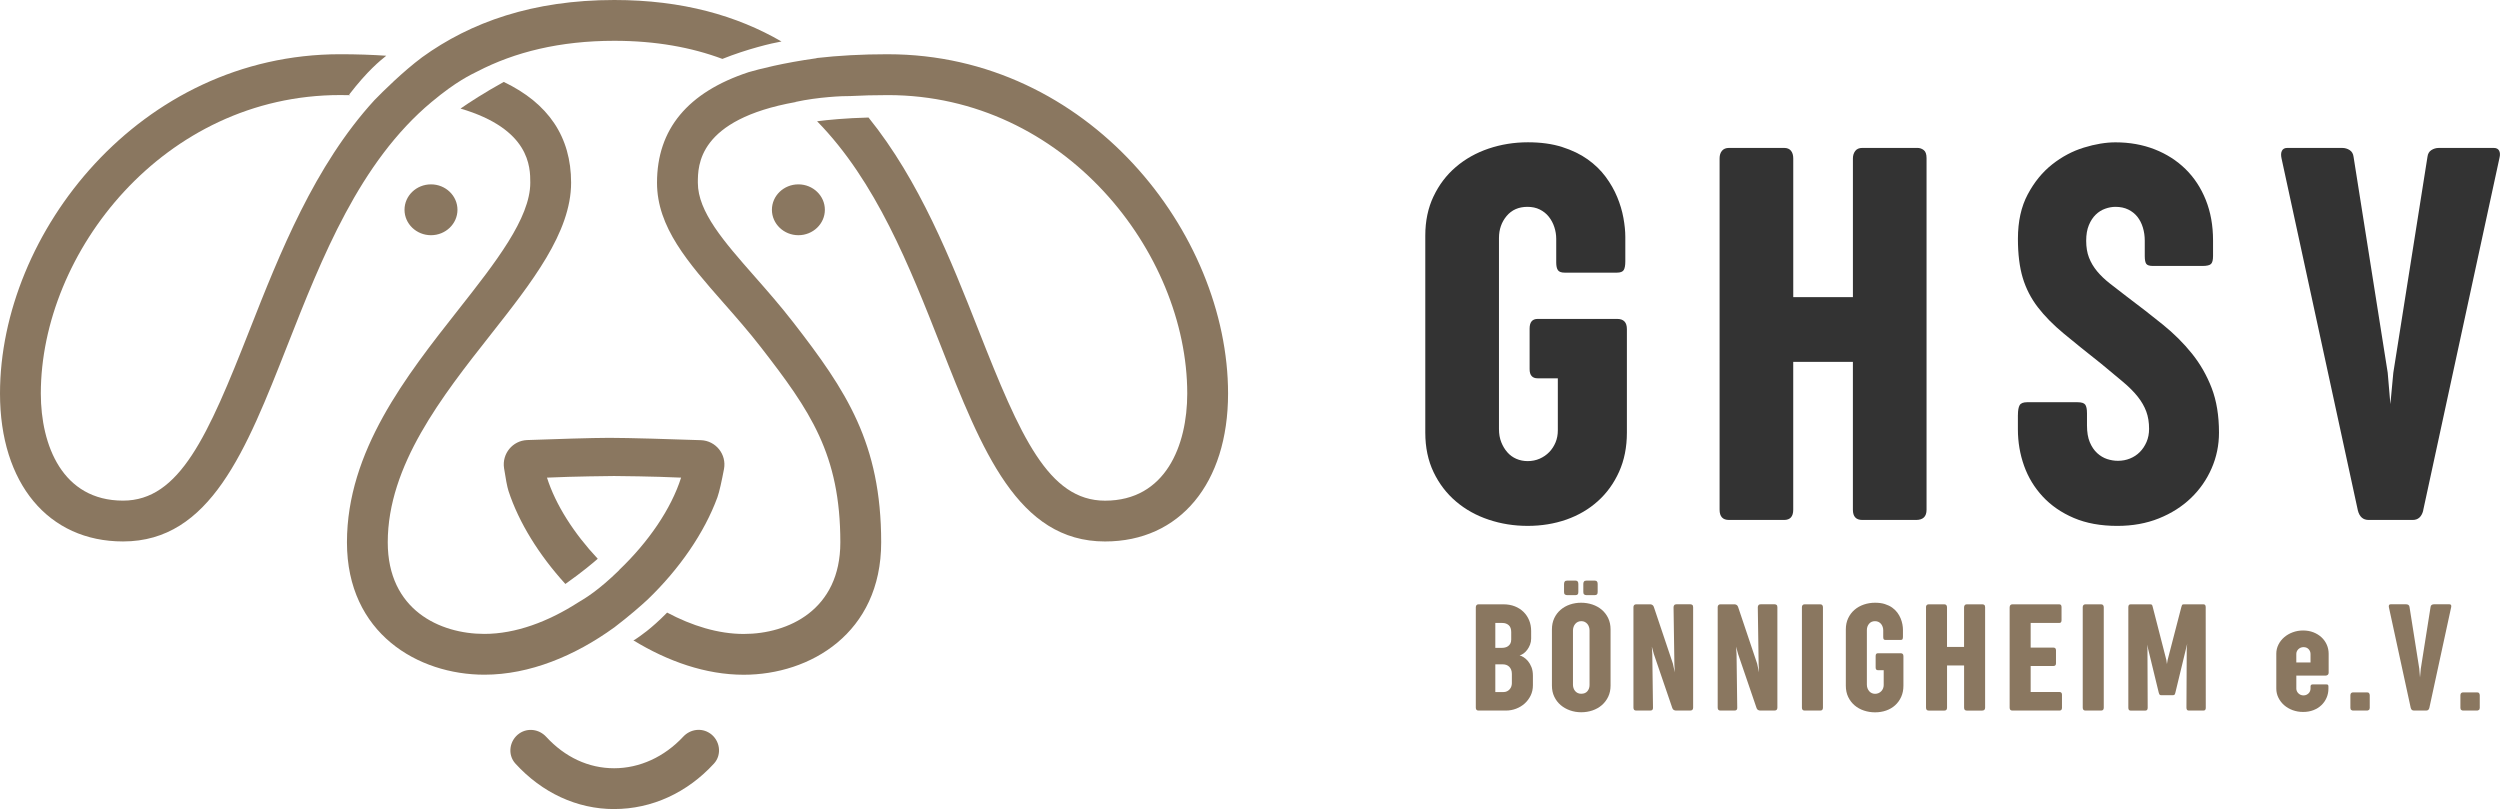
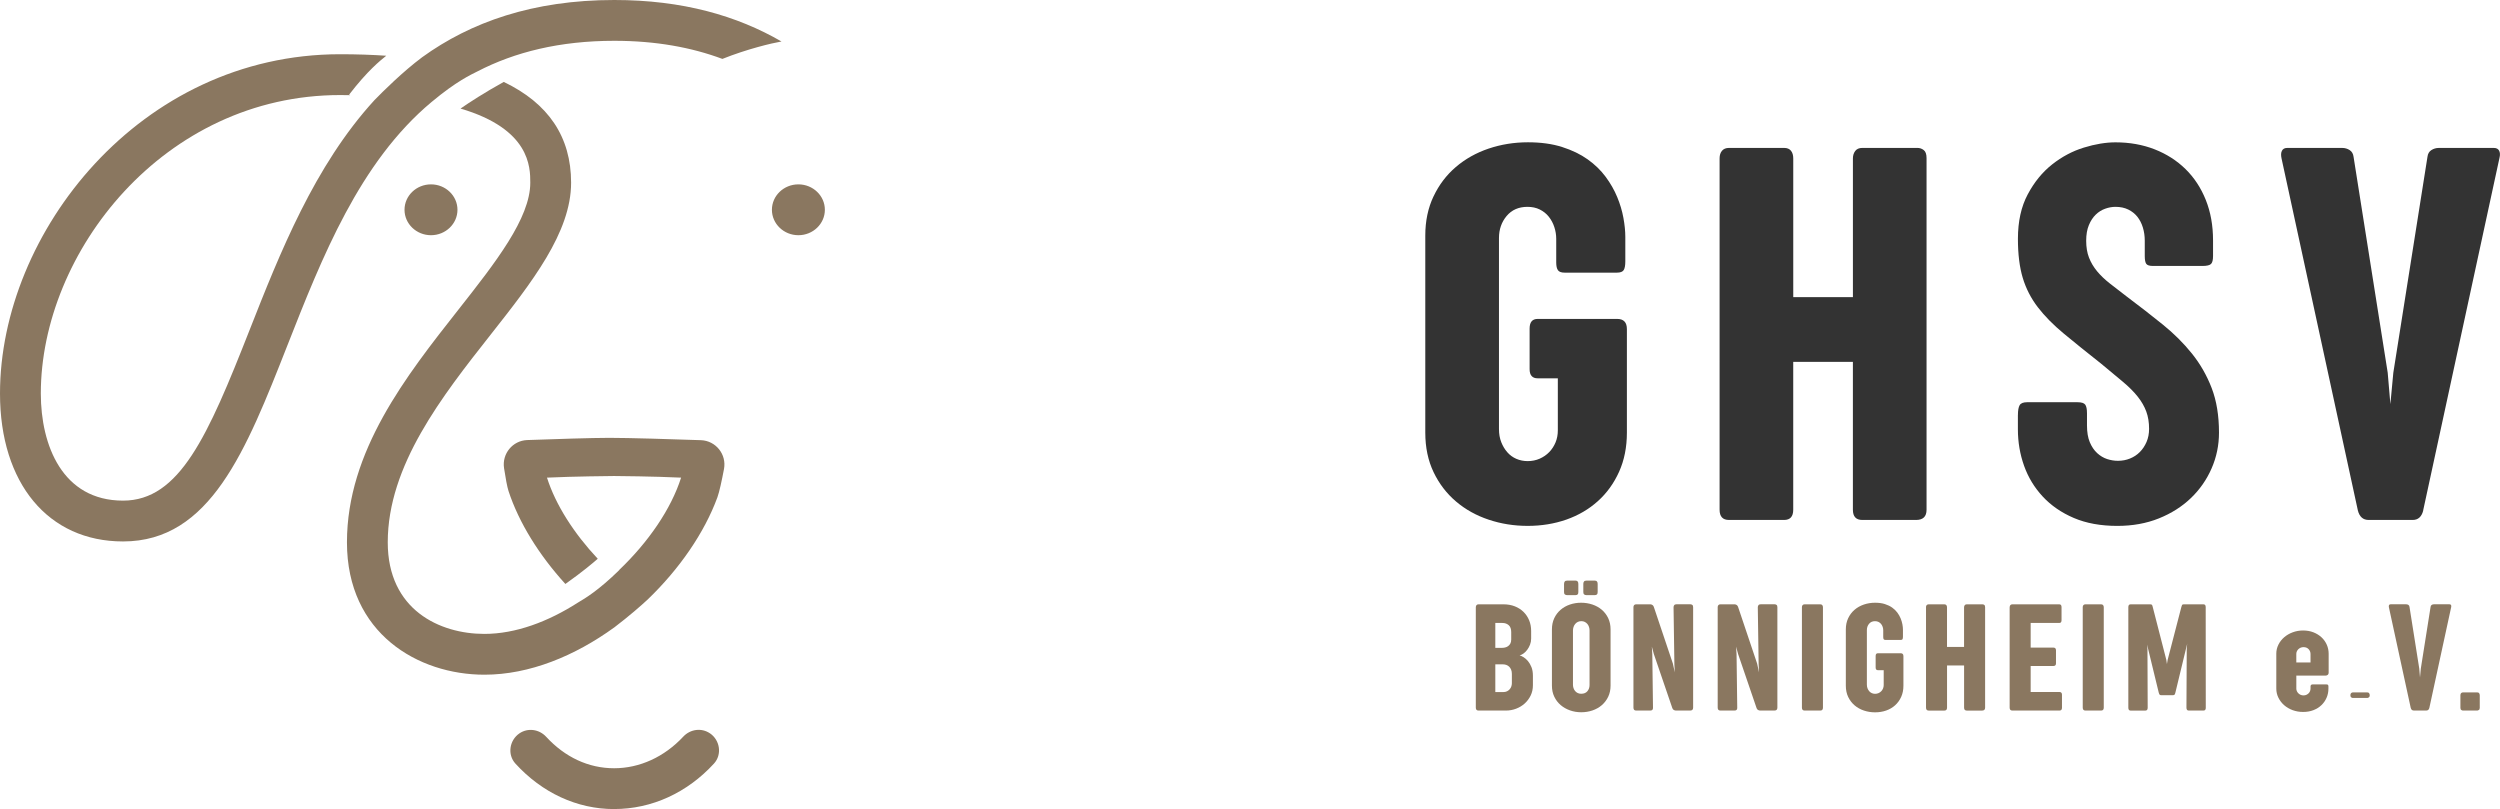
<svg xmlns="http://www.w3.org/2000/svg" id="Ebene_2" viewBox="0 0 1017.83 329.4">
  <defs>
    <style>.cls-1{fill:#8a7760;}.cls-2{fill:#333;}</style>
  </defs>
  <g id="Ebene_1-2">
    <g>
      <path class="cls-1" d="M250.03,329.4c-15.12,0-29.37-6.65-40.19-18.52-3.34-3.66-2.46-9.49,1.62-12.29h0c3.46-2.37,8.07-1.7,10.91,1.39,7.65,8.31,17.26,12.8,27.66,12.8s20.45-4.61,28.14-12.86c2.85-3.06,7.43-3.71,10.88-1.35h.02c4.09,2.81,4.96,8.66,1.61,12.31-10.87,11.86-25.28,18.51-40.65,18.51Z" />
      <g>
        <path class="cls-1" d="M185.42,85.41c0,5.26-4.45,9.52-9.95,9.52s-9.95-4.26-9.95-9.52,4.45-9.52,9.95-9.52,9.95,4.26,9.95,9.52Z" />
        <path class="cls-1" d="M175.47,95.76c-5.94,0-10.78-4.64-10.78-10.35s4.83-10.35,10.78-10.35,10.78,4.64,10.78,10.35-4.83,10.35-10.78,10.35Zm0-19.05c-5.03,0-9.12,3.9-9.12,8.69s4.09,8.69,9.12,8.69,9.12-3.9,9.12-8.69-4.09-8.69-9.12-8.69Z" />
      </g>
      <g>
        <path class="cls-1" d="M335,85.41c0,5.26-4.45,9.52-9.95,9.52s-9.95-4.26-9.95-9.52,4.45-9.52,9.95-9.52,9.95,4.26,9.95,9.52Z" />
        <path class="cls-1" d="M325.05,95.76c-5.94,0-10.78-4.64-10.78-10.35s4.83-10.35,10.78-10.35,10.78,4.64,10.78,10.35-4.83,10.35-10.78,10.35Zm0-19.05c-5.03,0-9.12,3.9-9.12,8.69s4.09,8.69,9.12,8.69,9.12-3.9,9.12-8.69-4.09-8.69-9.12-8.69Z" />
      </g>
      <g>
        <path class="cls-1" d="M250.01,255.51c6.27-4.79,10.88-8.83,13.7-11.45,12.93-12.42,23.09-27.19,28.37-41.59,.8-2.19,1.81-6.91,2.68-11.5,1.14-5.98-3.33-11.55-9.41-11.76-11.7-.4-29.29-.95-37.29-.95-6.75,0-22.59,.51-33.4,.9-5.95,.21-10.35,5.58-9.44,11.46,.59,3.85,1.26,7.62,1.82,9.3,4.21,12.84,12.45,26.09,23.15,37.83,7.02-4.97,11.41-8.7,13.18-10.26-9.69-10.32-17.17-21.99-20.67-33.03,11.09-.52,25.82-.64,27.3-.66,1.48,.01,16.21,.13,27.3,.66-4.03,12.71-13.31,26.25-25.2,37.59l.04,.03c-8.48,8.32-13.97,11.56-16.79,13.22-12.09,7.76-25.35,12.78-38.14,12.78-18.15,0-39.34-9.76-39.34-37.27,0-31.36,22.21-59.57,41.81-84.46,16.89-21.44,32.84-41.7,32.84-61.97,0-18.67-9.26-32.34-27.43-41.03-7.94,4.41-13.92,8.3-17.59,10.85,28.33,8.34,28.4,23.86,28.4,30.17,0,14.52-14.22,32.58-29.27,51.7-21.27,27.01-45.37,57.62-45.37,94.74s29.01,53.88,55.97,53.88c18.37,0,36.84-7.66,52.79-19.2,0,0,0,0,0,0Z" />
        <path class="cls-1" d="M175.78,41.47c10.01-8.37,15.99-11.09,18.62-12.41,15.12-7.84,33.48-12.45,55.7-12.45,16.86,0,31.38,2.66,44.01,7.37,10.04-4.02,20.14-6.42,24.06-7.09C300.08,6.42,277.94,0,250.1,0c-33.16,0-58.5,9.04-78.24,23.31-7.89,5.9-15.93,13.88-19.43,17.48-24.41,26.67-38.49,62.24-50.91,93.81-16.88,42.92-28.4,69.22-51.43,69.22-24.68,0-33.47-22.53-33.47-43.6,0-57.48,50.05-121.52,121.87-121.52,1.4,0,2.71,.03,4.06,.05l-.42-.21c7.6-9.87,12.7-13.89,15.13-15.85-5.92-.4-12.16-.61-18.77-.61C56.88,22.08,0,94.88,0,160.22c0,36.58,19.66,60.22,50.09,60.22,35.52,0,50.06-36.96,66.89-79.75,14.12-35.89,29.4-74.73,58.79-99.22Z" />
-         <path class="cls-1" d="M361.5,22.08c-10.59,0-20.24,.54-29.05,1.55,0,.02,.02,.05,.02,.07-13.73,1.91-23.49,4.46-27.69,5.68-24.76,8.17-37.29,23.2-37.29,45.01,0,18.11,12.57,32.42,27.13,48.98,5.03,5.72,10.22,11.62,15.19,18.03,20.04,25.85,32.32,43.51,32.32,79.43,0,27.5-21.2,37.27-39.34,37.27-10.37,0-21.06-3.32-31.18-8.7-6.68,6.8-11.05,9.6-13.12,11.02-.15,.1-.41,.19-.62,.28,14.02,8.57,29.49,14.01,44.92,14.01,26.96,0,55.97-16.86,55.97-53.88,0-40.41-14.18-61.72-35.81-89.61-5.28-6.81-10.65-12.92-15.84-18.82-12.34-14.03-22.99-26.16-22.99-38,0-7.07,.02-25.72,39.82-32.85l-.03-.06c9.15-2,19.31-2.44,22.25-2.38h0c4.74-.25,9.85-.39,15.34-.39,71.82,0,121.87,64.04,121.87,121.52,0,21.08-8.79,43.6-33.47,43.6-23.03,0-34.55-26.31-51.43-69.22-11.35-28.86-24.11-61.07-44.86-86.77-9.28,.24-16.52,.95-20.94,1.52,23.98,24.46,37.64,59.08,50.33,91.33,16.83,42.79,31.37,79.75,66.9,79.75,30.43,0,50.09-23.64,50.09-60.22,0-65.34-56.88-138.14-138.5-138.14Z" />
      </g>
    </g>
    <g>
      <path class="cls-2" d="M583.63,79.98c2.22-4.71,5.25-8.7,9.08-11.98,3.83-3.28,8.28-5.78,13.35-7.5,5.07-1.71,10.41-2.57,16.03-2.57,5.25,0,9.89,.64,13.9,1.92,4.01,1.28,7.48,2.95,10.4,5.03,2.92,2.08,5.36,4.45,7.33,7.11,1.97,2.66,3.54,5.42,4.71,8.26,1.17,2.84,2.01,5.67,2.52,8.48,.51,2.81,.77,5.38,.77,7.71v9.96c0,1.68-.22,2.86-.66,3.56-.44,.69-1.35,1.04-2.74,1.04h-21.34c-1.31,0-2.21-.33-2.68-.98-.48-.66-.71-1.71-.71-3.17v-9.63c0-1.6-.26-3.19-.77-4.76-.51-1.57-1.26-2.97-2.24-4.21-.98-1.24-2.21-2.22-3.67-2.95-1.46-.73-3.14-1.09-5.03-1.09-3.58,0-6.4,1.24-8.48,3.72-2.08,2.48-3.12,5.47-3.12,8.97v77.81c0,1.97,.31,3.74,.93,5.31,.62,1.57,1.44,2.94,2.46,4.1,1.02,1.17,2.24,2.06,3.67,2.68,1.42,.62,2.97,.93,4.65,.93s3.37-.33,4.87-.99c1.49-.66,2.79-1.55,3.88-2.68,1.09-1.13,1.95-2.44,2.57-3.94,.62-1.5,.93-3.12,.93-4.87v-21.23h-8.21c-2.19,0-3.28-1.24-3.28-3.72v-16.52c0-2.63,1.09-3.94,3.28-3.94h32.39c2.63,0,3.94,1.39,3.94,4.16v42.13c0,5.91-1.06,11.22-3.17,15.92-2.12,4.71-5,8.7-8.65,11.98-3.65,3.28-7.92,5.78-12.8,7.5-4.89,1.71-10.14,2.57-15.76,2.57s-10.83-.84-15.87-2.52-9.47-4.14-13.3-7.39c-3.83-3.25-6.88-7.22-9.14-11.93-2.26-4.71-3.39-10.09-3.39-16.14V95.9c0-5.91,1.11-11.22,3.34-15.92Z" />
      <path class="cls-2" d="M700.1,64.49c0-1.31,.33-2.35,.99-3.12,.66-.77,1.6-1.15,2.85-1.15h22.43c1.24,0,2.17,.38,2.79,1.15,.62,.77,.93,1.81,.93,3.12v56.47h24.29v-56.47c0-1.17,.31-2.17,.93-3.01,.62-.84,1.59-1.26,2.9-1.26h22.43c.95,0,1.81,.29,2.57,.88,.77,.58,1.15,1.68,1.15,3.28V207.53c0,2.77-1.42,4.16-4.27,4.16h-21.89c-2.55,0-3.83-1.38-3.83-4.16v-60.19h-24.29v60.19c0,2.77-1.24,4.16-3.72,4.16h-22.43c-2.55,0-3.83-1.38-3.83-4.16V64.49Z" />
      <path class="cls-2" d="M821.56,169.01c0-1.9,.24-3.25,.71-4.05,.47-.8,1.48-1.2,3.01-1.2h20.57c1.6,0,2.64,.33,3.12,.99,.47,.66,.71,1.82,.71,3.5v4.92c0,2.77,.38,5.07,1.15,6.89,.77,1.82,1.77,3.3,3.01,4.43,1.24,1.13,2.59,1.93,4.05,2.41,1.46,.47,2.92,.71,4.38,.71,1.75,0,3.39-.31,4.92-.93,1.53-.62,2.86-1.49,3.99-2.63,1.13-1.13,2.04-2.5,2.74-4.1,.69-1.6,1.04-3.39,1.04-5.36,0-2.63-.38-4.98-1.15-7.06-.77-2.08-1.93-4.1-3.5-6.07-1.57-1.97-3.59-4-6.07-6.07-2.48-2.08-5.4-4.5-8.75-7.28-5.91-4.67-11-8.77-15.27-12.31-4.27-3.54-7.79-7.11-10.56-10.72-2.77-3.61-4.82-7.59-6.13-11.93-1.31-4.34-1.97-9.65-1.97-15.92,0-7.08,1.33-13.11,4-18.11,2.66-5,5.98-9.06,9.96-12.2,3.98-3.14,8.28-5.42,12.91-6.84,4.63-1.42,8.92-2.13,12.86-2.13,5.76,0,11.07,.95,15.92,2.84,4.85,1.9,9.04,4.58,12.58,8.04,3.54,3.47,6.29,7.66,8.26,12.58s2.95,10.42,2.95,16.47v6.35c0,1.61-.27,2.68-.82,3.23-.55,.55-1.73,.82-3.56,.82h-20.03c-1.46,0-2.39-.29-2.79-.88-.4-.58-.6-1.64-.6-3.17v-6.24c0-1.9-.26-3.68-.77-5.36-.51-1.68-1.26-3.14-2.24-4.38-.99-1.24-2.23-2.22-3.72-2.95-1.5-.73-3.23-1.09-5.2-1.09-1.39,0-2.79,.26-4.21,.77-1.42,.51-2.7,1.31-3.83,2.41-1.13,1.09-2.06,2.52-2.79,4.27-.73,1.75-1.09,3.87-1.09,6.35,0,2.63,.38,4.92,1.15,6.89,.77,1.97,1.86,3.81,3.28,5.53,1.42,1.71,3.16,3.38,5.2,4.98,2.04,1.61,4.3,3.36,6.79,5.25,5.25,3.94,10.16,7.75,14.72,11.44,4.56,3.68,8.54,7.64,11.93,11.87,3.39,4.23,6.07,8.92,8.04,14.06s2.96,11.18,2.96,18.11c0,5.11-1,9.96-3.01,14.56-2.01,4.6-4.82,8.63-8.43,12.09-3.61,3.47-7.95,6.22-13.02,8.26-5.07,2.04-10.71,3.06-16.91,3.06-6.79,0-12.7-1.08-17.73-3.23-5.03-2.15-9.25-5.05-12.64-8.7-3.39-3.65-5.93-7.82-7.61-12.53-1.68-4.71-2.52-9.65-2.52-14.83v-5.8Z" />
      <path class="cls-2" d="M986.57,207.86c-.66,2.55-2.08,3.83-4.27,3.83h-17.95c-2.26,0-3.72-1.28-4.38-3.83l-31.08-143.36c-.29-1.31-.24-2.35,.16-3.12,.4-.77,1.11-1.15,2.13-1.15h22.43c1.09,0,2.1,.29,3.01,.88,.91,.58,1.44,1.5,1.59,2.74l13.9,87.88,1.09,12.8,1.2-12.8,13.9-87.88c.15-1.24,.67-2.15,1.59-2.74,.91-.58,1.92-.88,3.01-.88h22.43c1.02,0,1.73,.37,2.13,1.09,.4,.73,.46,1.71,.16,2.95l-31.08,143.58Z" />
    </g>
    <g>
      <path class="cls-1" d="M600.85,247.26c0-.38,.09-.67,.28-.89s.46-.33,.81-.33h10.16c1.69,0,3.22,.27,4.61,.81,1.38,.54,2.57,1.3,3.56,2.27,.99,.97,1.75,2.12,2.3,3.44,.54,1.32,.81,2.77,.81,4.33v3.09c0,.88-.15,1.7-.45,2.48-.3,.78-.68,1.48-1.14,2.09-.46,.62-.96,1.12-1.52,1.52-.55,.4-1.08,.65-1.58,.75,.46,.12,.99,.38,1.61,.75,.61,.38,1.2,.9,1.77,1.56,.56,.67,1.04,1.5,1.44,2.48,.39,.99,.59,2.16,.59,3.52v3.88c0,1.52-.31,2.91-.92,4.17-.62,1.26-1.43,2.34-2.44,3.25-1.01,.91-2.18,1.61-3.5,2.11-1.32,.5-2.69,.75-4.11,.75h-11.19c-.73,0-1.09-.4-1.09-1.19v-40.84Zm7.94,6.38v10.12h2.78c.35,0,.74-.05,1.17-.14,.43-.09,.83-.27,1.2-.52s.69-.59,.94-1.03,.38-.99,.38-1.66v-3.06c0-1.29-.34-2.23-1.03-2.83s-1.54-.89-2.56-.89h-2.88Zm0,16.84v11.28h3.28c.56,0,1.06-.1,1.48-.31,.43-.21,.79-.48,1.09-.83,.3-.34,.53-.73,.67-1.16,.14-.43,.22-.85,.22-1.27v-3.81c0-.67-.1-1.24-.3-1.73-.2-.49-.46-.9-.8-1.22-.33-.32-.72-.56-1.16-.72s-.9-.23-1.38-.23h-3.12Z" />
      <path class="cls-1" d="M631.84,256.23c0-1.69,.32-3.2,.95-4.55,.63-1.34,1.5-2.48,2.59-3.42s2.36-1.65,3.8-2.14c1.44-.49,2.96-.73,4.56-.73s3.13,.25,4.58,.73c1.45,.49,2.72,1.2,3.81,2.12,1.09,.93,1.96,2.06,2.61,3.41,.64,1.34,.97,2.87,.97,4.58v22.91c0,1.69-.32,3.2-.97,4.55-.65,1.34-1.52,2.48-2.61,3.42s-2.37,1.65-3.81,2.14c-1.45,.49-2.97,.73-4.58,.73s-3.12-.26-4.56-.77-2.7-1.23-3.8-2.17-1.96-2.07-2.59-3.41c-.64-1.33-.95-2.83-.95-4.5v-22.91Zm4.94-18.53c0-.4,.09-.71,.28-.95,.19-.24,.49-.36,.91-.36h3.53c.73,0,1.09,.45,1.09,1.34v3.31c0,.48-.1,.81-.3,.98-.2,.18-.46,.27-.8,.27h-3.53c-.31,0-.59-.09-.83-.27-.24-.18-.36-.49-.36-.95v-3.38Zm3.62,41c0,.5,.07,.97,.22,1.42,.14,.45,.36,.84,.64,1.19s.63,.62,1.05,.83c.42,.21,.89,.31,1.44,.31,1.1,0,1.95-.34,2.53-1.03,.58-.69,.88-1.53,.88-2.53v-22.19c0-.5-.07-.98-.22-1.44-.15-.46-.37-.86-.66-1.22-.29-.35-.65-.63-1.06-.84-.42-.21-.89-.31-1.41-.31s-1.02,.1-1.44,.31-.77,.49-1.06,.84c-.29,.35-.52,.76-.67,1.22-.16,.46-.23,.94-.23,1.44v22Zm4.22-41c0-.4,.09-.71,.28-.95,.19-.24,.5-.36,.94-.36h3.5c.75,0,1.12,.45,1.12,1.34v3.31c0,.48-.11,.81-.31,.98-.21,.18-.48,.27-.81,.27h-3.53c-.31,0-.59-.09-.83-.27-.24-.18-.36-.49-.36-.95v-3.38Z" />
      <path class="cls-1" d="M665.02,247.26c0-.38,.09-.67,.28-.89s.46-.33,.81-.33h5.88c.27,.02,.53,.12,.78,.28,.25,.17,.44,.43,.56,.78l7.75,23.06,.78,3.59-.16-3.28-.34-23.22c0-.33,.09-.62,.27-.86,.18-.24,.46-.36,.86-.36h5.78c.25,0,.49,.08,.72,.25,.23,.17,.34,.48,.34,.94v40.88c0,.79-.4,1.19-1.19,1.19h-5.81c-.29,0-.58-.08-.86-.23s-.48-.41-.61-.77l-7.53-22.03-.81-3,.19,3.12,.28,21.72c.04,.79-.32,1.19-1.09,1.19h-5.78c-.73,0-1.09-.4-1.09-1.19v-40.84Z" />
      <path class="cls-1" d="M699.32,247.26c0-.38,.09-.67,.28-.89s.46-.33,.81-.33h5.88c.27,.02,.53,.12,.78,.28,.25,.17,.44,.43,.56,.78l7.75,23.06,.78,3.59-.16-3.28-.34-23.22c0-.33,.09-.62,.27-.86,.18-.24,.46-.36,.86-.36h5.78c.25,0,.49,.08,.72,.25,.23,.17,.34,.48,.34,.94v40.88c0,.79-.4,1.19-1.19,1.19h-5.81c-.29,0-.58-.08-.86-.23s-.48-.41-.61-.77l-7.53-22.03-.81-3,.19,3.12,.28,21.72c.04,.79-.32,1.19-1.09,1.19h-5.78c-.73,0-1.09-.4-1.09-1.19v-40.84Z" />
      <path class="cls-1" d="M733.61,247.26c0-.38,.09-.67,.28-.89s.46-.33,.81-.33h6.41c.35,0,.62,.11,.8,.33s.27,.52,.27,.89v40.84c0,.79-.35,1.19-1.06,1.19h-6.41c-.73,0-1.09-.4-1.09-1.19v-40.84Z" />
      <path class="cls-1" d="M752.46,251.68c.63-1.34,1.5-2.48,2.59-3.42s2.37-1.65,3.81-2.14c1.45-.49,2.97-.73,4.58-.73,1.5,0,2.82,.18,3.97,.55,1.15,.37,2.13,.84,2.97,1.44s1.53,1.27,2.09,2.03c.56,.76,1.01,1.55,1.34,2.36s.57,1.62,.72,2.42c.15,.8,.22,1.54,.22,2.2v2.84c0,.48-.06,.82-.19,1.02-.12,.2-.38,.3-.78,.3h-6.09c-.38,0-.63-.09-.77-.28s-.2-.49-.2-.91v-2.75c0-.46-.07-.91-.22-1.36-.15-.45-.36-.85-.64-1.2-.28-.35-.63-.63-1.05-.84-.42-.21-.9-.31-1.44-.31-1.02,0-1.83,.35-2.42,1.06-.59,.71-.89,1.56-.89,2.56v22.22c0,.56,.09,1.07,.27,1.52,.18,.45,.41,.84,.7,1.17,.29,.33,.64,.59,1.05,.77,.41,.18,.85,.27,1.33,.27s.96-.09,1.39-.28,.8-.44,1.11-.77c.31-.32,.56-.7,.73-1.12,.18-.43,.27-.89,.27-1.39v-6.06h-2.34c-.62,0-.94-.35-.94-1.06v-4.72c0-.75,.31-1.12,.94-1.12h9.25c.75,0,1.12,.4,1.12,1.19v12.03c0,1.69-.3,3.2-.91,4.55s-1.43,2.48-2.47,3.42-2.26,1.65-3.66,2.14-2.9,.73-4.5,.73-3.09-.24-4.53-.72-2.7-1.18-3.8-2.11c-1.09-.93-1.96-2.06-2.61-3.41s-.97-2.88-.97-4.61v-22.91c0-1.69,.32-3.2,.95-4.55Z" />
      <path class="cls-1" d="M784.12,247.26c0-.38,.09-.67,.28-.89s.46-.33,.81-.33h6.41c.35,0,.62,.11,.8,.33,.18,.22,.27,.52,.27,.89v16.12h6.94v-16.12c0-.33,.09-.62,.27-.86,.18-.24,.45-.36,.83-.36h6.41c.27,0,.52,.08,.73,.25,.22,.17,.33,.48,.33,.94v40.88c0,.79-.41,1.19-1.22,1.19h-6.25c-.73,0-1.09-.4-1.09-1.19v-17.19h-6.94v17.19c0,.79-.36,1.19-1.06,1.19h-6.41c-.73,0-1.09-.4-1.09-1.19v-40.84Z" />
      <path class="cls-1" d="M818.2,247.26c0-.38,.09-.67,.28-.89s.46-.33,.81-.33h19.12c.6,0,.91,.39,.91,1.16v5.31c0,.75-.3,1.12-.91,1.12h-11.66v10.03h9.28c.29,0,.54,.08,.73,.25,.2,.17,.3,.45,.3,.84v5.34c0,.38-.09,.65-.28,.81-.19,.17-.44,.25-.75,.25h-9.28v10.59h11.81c.27,0,.49,.09,.67,.27,.18,.18,.27,.44,.27,.8v5.38c0,.38-.09,.65-.27,.83-.18,.18-.4,.27-.67,.27h-19.28c-.73,0-1.09-.4-1.09-1.19v-40.84Z" />
      <path class="cls-1" d="M847.94,247.26c0-.38,.09-.67,.28-.89s.46-.33,.81-.33h6.41c.35,0,.62,.11,.8,.33,.18,.22,.27,.52,.27,.89v40.84c0,.79-.36,1.19-1.06,1.19h-6.41c-.73,0-1.09-.4-1.09-1.19v-40.84Z" />
      <path class="cls-1" d="M898.05,288.1c0,.79-.3,1.19-.91,1.19h-6.06c-.6,0-.91-.4-.91-1.19l.12-23.81,.19-2.38-.06,.41-4.75,19.66c-.1,.42-.22,.7-.34,.84-.12,.15-.37,.22-.72,.22h-4.66c-.35,0-.59-.07-.7-.22-.12-.15-.23-.43-.36-.84l-4.75-19.56,.16,1.88,.09,23.81c0,.79-.3,1.19-.91,1.19h-6.09c-.58,0-.88-.4-.88-1.19v-40.91c0-.77,.3-1.16,.91-1.16h8.06c.35,0,.58,.09,.69,.28s.2,.46,.28,.81l5.53,21.53,.25,1.69,.28-1.66,5.59-21.56c.08-.35,.18-.62,.28-.81s.33-.28,.69-.28h8.06c.58,0,.88,.39,.88,1.16l.03,40.91Z" />
      <path class="cls-1" d="M926.75,266.16c0-1.31,.29-2.54,.86-3.69,.57-1.15,1.35-2.15,2.33-3,.98-.85,2.13-1.53,3.47-2.03,1.33-.5,2.75-.75,4.25-.75s2.95,.25,4.22,.75c1.27,.5,2.36,1.18,3.28,2.03,.92,.85,1.63,1.85,2.14,3,.51,1.15,.77,2.38,.77,3.69v7.75c0,.35-.12,.64-.36,.84-.24,.21-.54,.31-.89,.31h-11.91v5.31c0,.35,.07,.69,.22,1.02,.14,.32,.35,.62,.61,.88,.26,.26,.57,.47,.92,.62,.35,.16,.75,.23,1.19,.23s.83-.08,1.19-.25c.35-.17,.66-.38,.91-.64,.25-.26,.44-.56,.56-.89,.12-.33,.19-.68,.19-1.03v-.91c0-.19,.07-.36,.2-.52,.13-.16,.35-.23,.64-.23h5.66c.25,0,.44,.06,.58,.17,.13,.12,.2,.33,.2,.64v.91c0,1.31-.25,2.55-.75,3.7s-1.2,2.17-2.11,3.03c-.91,.87-1.99,1.54-3.25,2.03-1.26,.49-2.66,.73-4.2,.73s-2.92-.25-4.25-.73c-1.33-.49-2.49-1.17-3.47-2.03-.98-.86-1.76-1.88-2.33-3.03-.57-1.16-.86-2.39-.86-3.7v-14.22Zm8.16,3.56h5.78v-3.47c0-.73-.26-1.38-.77-1.94-.51-.56-1.2-.84-2.08-.84-.44,0-.83,.08-1.19,.23-.36,.16-.66,.36-.92,.61-.26,.25-.46,.54-.61,.88-.15,.33-.22,.68-.22,1.03v3.5Z" />
-       <path class="cls-1" d="M956.92,283.07c0-.4,.1-.69,.3-.88s.41-.28,.64-.28h5.94c.4,0,.66,.14,.8,.41,.13,.27,.2,.52,.2,.75v5.12c0,.42-.13,.7-.39,.86s-.45,.23-.58,.23h-5.94c-.15,0-.34-.07-.59-.22-.25-.15-.38-.44-.38-.88v-5.12Z" />
+       <path class="cls-1" d="M956.92,283.07c0-.4,.1-.69,.3-.88s.41-.28,.64-.28h5.94c.4,0,.66,.14,.8,.41,.13,.27,.2,.52,.2,.75c0,.42-.13,.7-.39,.86s-.45,.23-.58,.23h-5.94c-.15,0-.34-.07-.59-.22-.25-.15-.38-.44-.38-.88v-5.12Z" />
      <path class="cls-1" d="M989.07,288.19c-.19,.73-.59,1.09-1.22,1.09h-5.12c-.65,0-1.06-.36-1.25-1.09l-8.88-40.94c-.08-.38-.07-.67,.05-.89,.11-.22,.32-.33,.61-.33h6.41c.31,0,.6,.08,.86,.25,.26,.17,.41,.43,.45,.78l3.97,25.09,.31,3.66,.34-3.66,3.97-25.09c.04-.35,.19-.61,.45-.78,.26-.17,.55-.25,.86-.25h6.41c.29,0,.49,.1,.61,.31,.11,.21,.13,.49,.05,.84l-8.88,41Z" />
      <path class="cls-1" d="M1001.71,283.07c0-.4,.1-.69,.3-.88s.41-.28,.64-.28h5.94c.4,0,.66,.14,.8,.41,.13,.27,.2,.52,.2,.75v5.12c0,.42-.13,.7-.39,.86s-.45,.23-.58,.23h-5.94c-.15,0-.34-.07-.59-.22-.25-.15-.38-.44-.38-.88v-5.12Z" />
    </g>
  </g>
</svg>